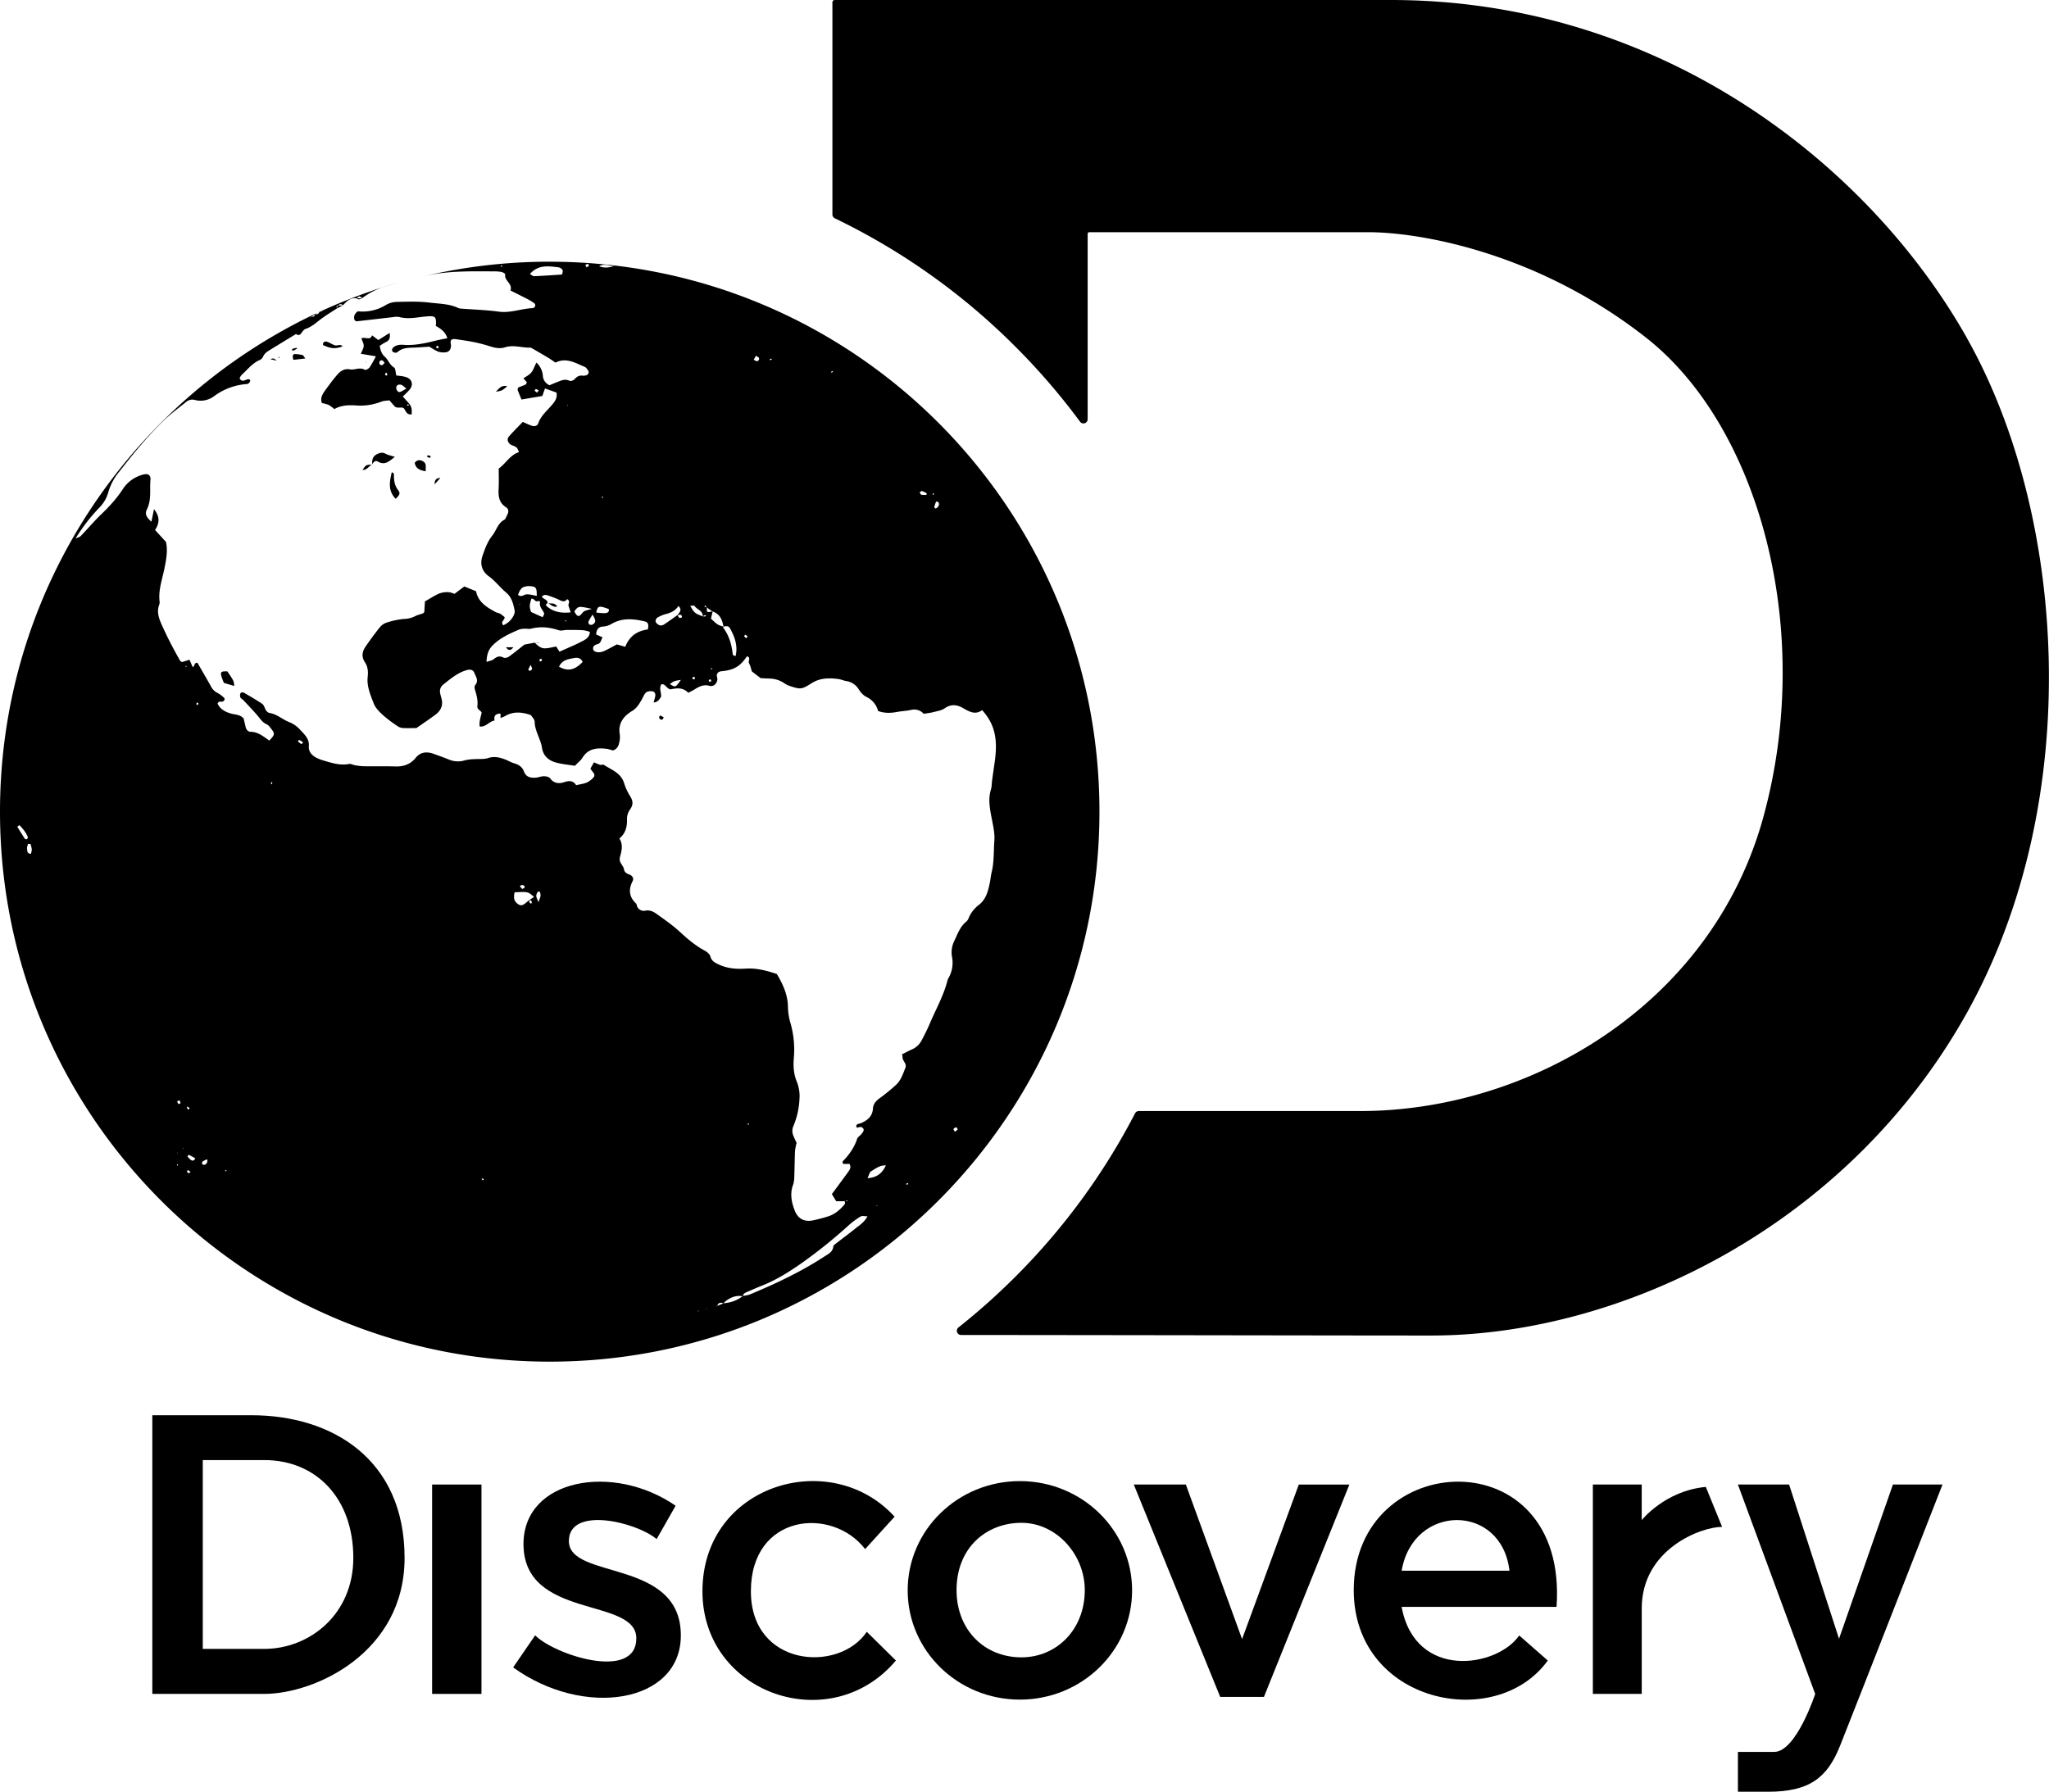
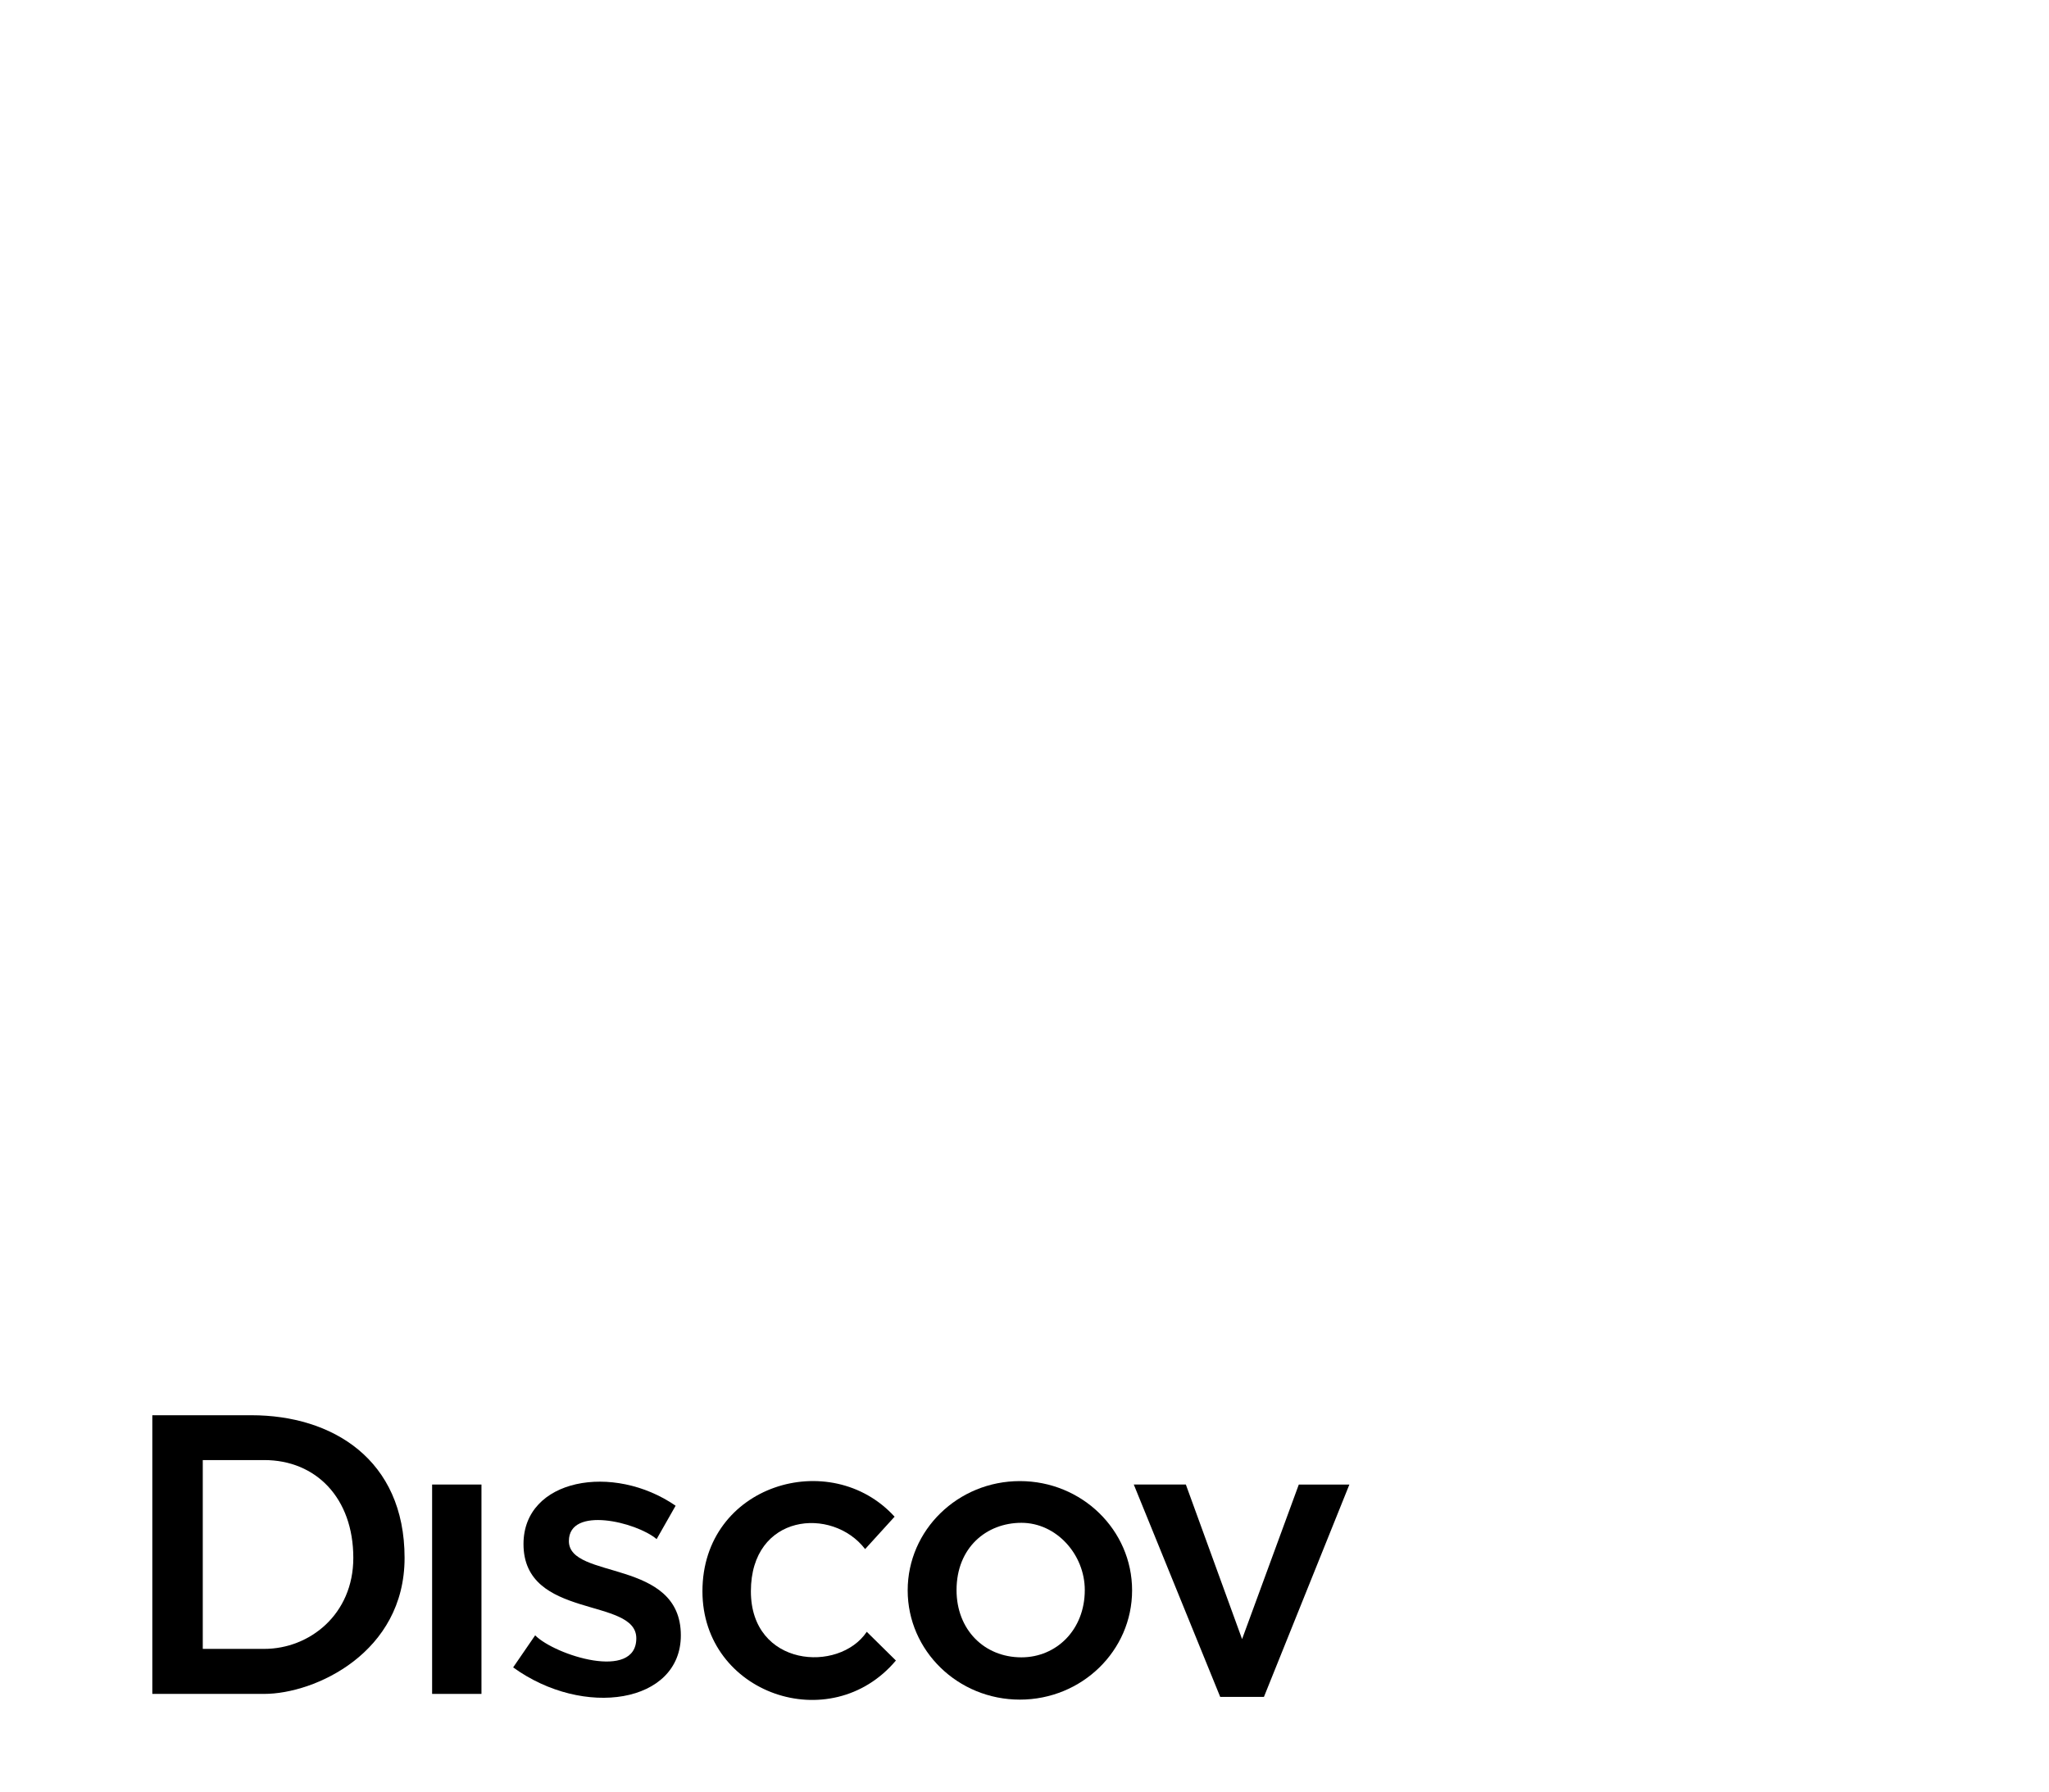
<svg xmlns="http://www.w3.org/2000/svg" viewBox="0 0 1634.67 1429.81">
  <defs>
    <style>.cls-1{fill-rule:evenodd;}</style>
  </defs>
  <g id="Layer_2" data-name="Layer 2">
    <g id="svg2">
      <path id="path14" d="M384.11,1351.73H344.74V1184.65h39.37v167.08" />
      <path id="path16" d="M539,1201.56l-15.15,26.64c-16.19-13.71-70-26.64-70,1.56,0,31.21,89.32,13.59,89.32,75.23,0,54.37-77.57,66.33-133.78,25.58L426.94,1305c15.93,15.92,80.7,36.56,80.7,2.34,0-33.17-90-14.56-90-75.21,0-52.24,71.62-64.91,121.37-30.56" />
      <path id="path18" d="M690.19,1236.16c-26.38-34.27-91.14-28.2-91.14,33.69,0,60.34,70.25,65.43,92.45,32.32,5,5,18.25,17.92,23.24,22.92-52.1,61.9-154.34,26.64-154.34-55.24,0-85.2,102.24-115.56,153.3-59.54l-23.51,25.85" />
      <path id="path20" d="M814.89,1322.55c-29.63,0-51.77-22-51.77-53.67,0-33.89,23.87-53.68,51.77-53.68s50.54,25.27,50.54,53.68C865.43,1300.55,842.8,1322.55,814.89,1322.55Zm-1.24-140.64c-49.43,0-89.51,39-89.51,87.2s40.08,87.18,89.51,87.18,89.52-39,89.52-87.18-40.08-87.2-89.52-87.2" />
      <path id="path22" d="M904.54,1184.65h41.52L990.92,1308l45.24-123.3h40.35l-68.16,169.43H973.48l-68.94-169.43" />
-       <path id="path24" d="M1118.23,1253.4c9.14-53.8,79.78-53.93,86,0ZM1080,1268.88c0,90.16,113.41,113.67,154.8,56.21l-22.79-20c-17.42,25.46-82.85,36-93.82-22.79h123.6C1251.43,1147,1080,1155.6,1080,1268.88" />
-       <path id="path26" d="M1270.75,1184.65h39v28.4s18.54-23.44,51.13-26.5l13,31.88c-16.78,0-64.12,17.73-64.12,65.13v68.17h-39V1184.65" />
-       <path id="path28" d="M1386.44,1184.65h40.88l39.83,123.07,43-123.07h39.56s-68.75,175.9-81.75,208.51c-10.19,25.68-24.64,36.65-57.47,36.65h-24V1398h29c17.5,0,32.65-46.22,32.65-46.22l-61.64-167.08" />
      <path id="path30" d="M210.77,1315.81h-49V1165.13h49c41.33,0,71.1,30.3,71.1,78.08,0,45.06-34.87,72.6-71.1,72.6Zm-10.19-186.46H121.52v222.38h89.25c40.54,0,112-32.9,112-108.52,0-78.73-57.78-113.86-122.22-113.86" />
-       <path id="path32" d="M1569.08,269.51C1489.45,128.64,1322.55,0,1109.69,0H665.82c-1.14,0-1.73,1.44-1.73,1.44V171.2a3.35,3.35,0,0,0,1.9,3A525.58,525.58,0,0,1,810,276.56a530.87,530.87,0,0,1,51.64,59.93,3.36,3.36,0,0,0,6.08-2V186.41s.39-1.12,1.13-1.12h222.44c42.88,0,136.28,16.84,222,84.22,89.87,70.61,134.75,232.75,93.4,382.82S1220,886.61,1085.2,886.61H908.55a3.33,3.33,0,0,0-3,1.81A526.41,526.41,0,0,1,810,1018.88a534.24,534.24,0,0,1-45.35,40.43,3.36,3.36,0,0,0,2,6c148.86.12,314.93.44,375.14.44,151.6,0,332.3-87.28,427.23-257.25s79.63-398.13,0-539" />
-       <path id="Fill-11" class="cls-1" d="M528.46,574.17c.35-.07.54-.88,1.08-1.84l-3-1.41c-.23.52-.72,1.07-.66,1.56.17,1.5,1.28,2,2.6,1.69ZM243.59,286.06c-1.18-1.5-1.58-2.55-2.2-2.71a29.15,29.15,0,0,0-5.51-.78c-2.33-.13-2.73.84-1.87,4.6l9.58-1.11Zm-21.49-.81a2.42,2.42,0,0,0,0,.38l.78-.26-.27-.77c-.18.22-.52.43-.53.65Zm10.59-5.91c.85.28,1.2.53,1.4.44,1-.45,1.88-1,2.79-1.51a2.18,2.18,0,0,0-.18-.73c-1,.21-2.07.42-3.08.71C233.38,278.32,233.23,278.68,232.69,279.34ZM346.78,386.49l4.51-5.08C347.7,381.36,346.65,383.43,346.78,386.49Zm-9.36-18.38c-2.61-1.47-4.73-1.07-6.55,1.18.74,4.62,4.07,6,8.83,6.8-.38-3.1,1-6.14-2.28-8ZM176.67,539.72c.5,1.8,1.28,3.52,1.92,5.21l8.26,2.47c-.28-4-.28-4-5.47-11.65-5-.14-5.7.42-4.71,4ZM343.74,364.09a14.49,14.49,0,0,0-2.38-.8c-.19,0-.51.72-.76,1.11a17.15,17.15,0,0,0,2.26,1.05C343,365.49,343.34,364.72,343.74,364.09Zm-70.43-87.72c-1.87-2.12-4.24-.19-6.17-.82-2.3-.76-4.35-2.36-6.67-2.94a2.2,2.2,0,0,0-2.73,2.74C263.92,278.31,267.7,278.57,273.31,276.37Zm-52.47,11.48c-2.59-2.08-2.6-2.08-5.22-1.26Zm174.8,24.77c5-.91,5-.91,9-4.38C400.27,307.11,398.34,309.7,395.64,312.62Zm49,171.32c-2.17-2.33-2.27-2.43-7.18-2.44C439.7,482.65,441.54,484.91,444.67,483.94Zm-35.08,32.57h-5.87C405.7,519.37,407.31,519.32,409.59,516.51ZM269.29,244l-.08,0,0,1.64.27.09-.26.19,3.88-2a.36.36,0,0,0-.07-.1l-3.4-.08-.37.24Zm323.31,790,.1.13C592.66,1034.14,592.59,1034.07,592.6,1034.07Zm-303.44-659c3.68.3,5-3.09,7.53-4.2C292,370.86,291.92,371,289.16,375.09Zm-4.51-136.8c1.25,1.09,2.5.61,3.75,0,0-.05-.07-.08-.1-.13h-3.52a1.18,1.18,0,0,0-.13.18Zm22.86,123.84c-2.3-1.24-4.23-.77-6.31.16-3.74,1.67-4.6,4.68-4.17,8.29.93-1.78,2.47-3.32,4.31-2.23,5.86,3.45,9.22-.36,13.7-3.67-3.07-1-5.48-1.44-7.53-2.55ZM764,901.22c-.34.7-1.21,1.14-2.18,1.95-.49-.93-1.3-1.84-1.1-2.2a3.1,3.1,0,0,1,2-1.38c.35-.05,1.39,1.32,1.24,1.63Zm-40.87,44.17a4.5,4.5,0,0,1-.3-.73,15.38,15.38,0,0,1,1.48-.54,7.31,7.31,0,0,1,.32.75C724.14,945.05,723.65,945.25,723.14,945.39Zm-31.06-5.2c1.29-2.56,1.68-4.82,2.95-5.55,3.35-1.92,6.49-4.78,11.74-4.66C703.77,936.14,700,939.6,692.08,940.19ZM699,962l.73-.21c.07.21.12.41.18.61l-.9-.4Zm-14.38,16.55c-5.85,4.84-12,9.32-18,14-.73.57-1.76,1.33-1.82,2.07-.42,4.6-4.18,6.15-7.29,8.18-18.7,12.22-38.85,21.64-59.41,30.22a25.8,25.8,0,0,1-5.34,1.08.89.89,0,0,0,0,.23h0l-.34,0c-4.32,3.53-9.4,5.06-14.85,5.66v.22l-.14-.15.13.14-.33-.12-5,2a2.25,2.25,0,0,1-.08.24l0,0c-.61.06-1.19.14-1.77.22l1.62-.34.26-.1c.8-2.84,2.73-2.81,5-2l.16-.06.19,0c0-.28,0-.57.11-.69,4.23-3.72,9-5.92,14.74-5,0,0,.12-.09.18-.14l.17,0c0-1.85,1.51-2.46,2.84-3.06,4.06-1.8,8.13-3.57,12.26-5.21,11-4.34,20.83-10.49,30.47-17.16a396,396,0,0,0,39.12-31.38,62.15,62.15,0,0,1,9.23-6.71c1.06-.64,2.84-.1,5.35-.1-2.11,3.92-4.89,6-7.41,8.09Zm-87.38-82c.18.09.22.46.32.7l-.63.46-.5-1.08c.28,0,.6-.18.81-.08ZM563.79,1044.6l-.5-.29.55-.19Zm-7.35,1.66.64-.37.63.38ZM429.6,720c-1.06-2.85-1.79-4-1.8-5.06a6.75,6.75,0,0,1,1.17-3.19c.18-.31,1.58-.33,1.62-.2a8,8,0,0,1,.68,3.13c-.09,1.16-.68,2.27-1.67,5.32Zm-5.72-1.15c.34.34.32,1.1.32,1.68,0,.18-.56.57-.62.53-.46-.32-1.06-.66-1.22-1.12a3.45,3.45,0,0,1,0-1.56l-.24-.05h0l.27-.24h0c-.71.6-1.42,1.22-2.15,1.81-2,1.6-4,3.56-6.68,1.76-3.42-2.29-4.07-4.84-3-9.6,10.7-.53,10.7-.53,15.51,3.71l-3.68,2.4c0,.07,0,.14,0,.21a3,3,0,0,1,1.48.47Zm-7.69-12.51c1.17,0,2.55.14,2.34,1.86,0,.36-.9.62-1.87,1.22l-2-2.28C415.21,706.84,415.7,706.31,416.19,706.32ZM385.43,941.84l-1.26-.88c.19-.22.49-.66.56-.62a10.82,10.82,0,0,1,1.3.86l-.6.64ZM240.24,593.65a12.41,12.41,0,0,1-2.51-2.07,3.84,3.84,0,0,1,.83-1.14,21.07,21.07,0,0,1,2.84,1.63c.19.13.2.54.3.82-.5.28-1.2.9-1.46.76ZM216.69,626a8.68,8.68,0,0,1-.65-1.34c0-.1.42-.34.65-.51.22.17.67.42.64.51A8.2,8.2,0,0,1,216.69,626ZM180,934.67c-.2-.09-.3-.4-.45-.62l1.07-.36,0,.78c-.23.08-.51.27-.67.2ZM165.38,927c-.51,1.63-1.4,2.79-3.34,2.41a1.07,1.07,0,0,1-.69-.57c-.71-2.3,1.5-2.35,2.57-3.26.2-.17.57-.13,1.47-.31a9.15,9.15,0,0,1,0,1.73Zm-7.63-364.28c-.37-.26-1-.5-1.06-.79,0-.46.36-1,.57-1.43l1.09.82-.6,1.4Zm-5.83,362.66a19.11,19.11,0,0,1-2.37-2.61l1.09-1.3,5.16,2.84C154.58,926.84,153.18,926.35,151.92,925.38Zm-1.77,10.89-1.14-1.8c.48-.22,1.15-.76,1.4-.6a8.93,8.93,0,0,1,1.62,1.68l-1.88.72Zm-1.49-404.15a2,2,0,0,1-.69-.18l.19-.61.7.22c-.07.2-.11.56-.2.57Zm-2.58,384.35-.16-.49.8.21Zm3.48-33.36c.64.37,1.24.8,1.81,1.2l-1.2,1.32c-.38-.63-.8-1.25-1.13-1.91,0-.1.47-.64.52-.61Zm-7.12-2-1.23-2.07,2-1.06a13.05,13.05,0,0,1,.84,2.28C144.1,880.41,143.18,880.74,142.44,881.12Zm-1,39.18.08-.55.53.36Zm.48,9.67a2,2,0,0,1-.76.17c0-.36.07-.72.11-1.07l.73.28c0,.22,0,.54-.07.62ZM60.1,430.09l0-.06c.1.53.18,1.07.21,1.2,0-.11-.15-.62-.27-1.13ZM24.63,681.34c-3.16-.12-2.81-2.48-3.06-4.05-.2-1.23.5-2.6.8-3.9l2,.17a25.29,25.29,0,0,1,1,4.38A12.69,12.69,0,0,1,24.63,681.34Zm-4.82-12c-2-3.14-4-6.36-6-9.56l1.65-1.37c2.71,2.85,5.3,5.81,6.74,9.64a1.75,1.75,0,0,1-.76,1.53,1.71,1.71,0,0,1-1.67-.24Zm727.52-264a5.92,5.92,0,0,1-1.26.45c-.44-.82-.76-1.13-.7-1.34a36.13,36.13,0,0,1,1.43-4.1,2.24,2.24,0,0,1,1.62.27c1.28,1.18.76,3.31-1.09,4.72Zm-2.49-10.65-.73.18c0-.44,0-.88.09-1.32.26.1.63.14.73.32s0,.54-.09.82Zm-5.79.19a17.63,17.63,0,0,1-4-.09c-.59-.14-.93-1.31-1.38-2,.68-.33,1.49-1.06,2-.9a22.14,22.14,0,0,1,3.7,1.8l-.3,1.2Zm-75.59-97.41a4.12,4.12,0,0,1-.42-.62,10.25,10.25,0,0,1,1-.83l.43.65-1,.8Zm-49-10.06c-.09,0-.31-.41-.47-.64a8.7,8.7,0,0,1,1.33-.59c.1,0,.32.4.49.61A10.24,10.24,0,0,1,614.45,287.45Zm-10.82.78c-.77,0-1.53-.75-2.3-1.16l1.74-3.13c1.18.84,2.27,1.2,2.42,1.8a1.85,1.85,0,0,1-1.86,2.49ZM595.3,509.36a11.78,11.78,0,0,1-1.6-1.72c-.09-.13.77-1.16.89-1.1a11.72,11.72,0,0,1,1.87,1.25c-.53.72-.85,1.14-1.16,1.57Zm-8.67,14.19c-1-.48-2-.69-2-1-.86-7.78-2.77-15.18-7.61-21.55-.11-.15,0-.49.12-.78l-.15,0,.19-.18-.19.18c0-.08,0-.17,0-.25-4.43-1.27-4.54-1.36-9.82-6.33.43-1.72.92-3.65,1.36-5.57l-.18-.07s0,0,0,0l-.14-.1-.44.11c-3.83.76-3.95.77-3.79-3.13l-.2-.14h0l-.22-.32-1.69-.25.73-1.11,1,1.36.44.08a2.42,2.42,0,0,1,0,.38c1.4,1,2.8,2,4.23,3l.43-.11,0,.25c5.62,2,7.52,6.58,8.46,11.89l.23.07a.33.33,0,0,1,0,.13c1.9-.72,3.9-.64,4.9,1.14,3.8,6.81,6.51,13.92,4.58,22.18Zm-19.07,10.62-.52-.89a2,2,0,0,1,.79-.07c.18.06.27.36.4.56l-.67.4ZM566,544c-.3-.12-.65-1.08-.48-1.32s.94-.41,1.44-.59c.18.5.35,1,.53,1.51-.51.16-1.1.54-1.49.4Zm-3.45-52.07a7.82,7.82,0,0,1-1.65-.09l-.26.21v-.2c-6.55-2.56-6.57-2.6-10-8.41,1.42,0,3.07-.41,3.4.07,2,2.95,6.77,3.78,6.63,8.34l.09,0-.09.17a1.42,1.42,0,0,1,.14-.22h.12A4.16,4.16,0,0,1,562,491a3.94,3.94,0,0,1,1.47.1c-.33.28-.63.72-1,.78Zm-8.7,50.2c-.43.13-1-.34-1.56-.56.26-.51.4-1.32.79-1.46s1,.39,1.54.63C554.33,541.2,554.17,542,553.81,542.1Zm-10.2-49.27c-2,.83-2.44-.56-2.87-1.93a1.93,1.93,0,0,1-.33,0,1.36,1.36,0,0,1,.12-.17c-3.53,2.49-7,5.06-10.62,7.43a4.85,4.85,0,0,1-3.52.86,6.22,6.22,0,0,1-3.34-2.77,3.49,3.49,0,0,1,1.11-3.23,25.38,25.38,0,0,1,6.85-3c4.08-1,7.68-2.63,10.23-6.49,3.24,3.29.67,5.14-.71,7.16l.12-.09-.2.22.21-.23c0,.08.05.16.08.25,1.29-.15,2.79-.94,3.31,1.21a.91.91,0,0,1-.45.71Zm-9.22,53c3.33-2.45,3.33-2.45,8.76-3.31C538.85,548.73,538.85,548.73,534.39,545.83Zm-17.55-43.57c-8.57,1.15-14.66,5.29-18.06,13.85l-6.67-1.92c-2.75,1.46-6,3.29-9.39,4.94a11.6,11.6,0,0,1-4.35,1.32c-3.32.18-5.15-1-5.25-2.78-.14-2.57,1.95-3.23,3.63-3.7,2.71-.76,2.53-3.3,4-5.39l-5.2-2.31c.22-3.46,1.53-6.08,5.4-6.31A15.17,15.17,0,0,0,488,497.8c8.51-4.93,17.59-4.05,26.63-1.85,2.61.64,3,2.92,2.19,6.31Zm-46.71-4a2.51,2.51,0,0,1-.7-2.32,56.76,56.76,0,0,1,3.27-5.48c2.82,4.5,2.79,6.28-.05,7.89a2.85,2.85,0,0,1-2.53-.09Zm-5.53,13.31c-5.8,3.12-12,5.58-18.3,8.47l-2.59-4.16c-3,.52-6,1.39-9,1.46-3.36.07-5.83-2.21-8.08-4.51l3.3.31,0-.34h-3.3l-8.29,1.55c-4.57,3.59-8.4,6.79-12.46,9.66-1.1.79-3.26,1.25-4.33.69-3.11-1.63-5.26-.75-7.71,1.31-1.29,1.08-3.31,1.28-5.74,2.15.2-5.54,1.39-9.7,4.92-13.21,6-6,13.48-9.35,21.06-12.59a14.39,14.39,0,0,1,4.67-.67c1.58-.1,3.27.35,4.75,0,7.59-2,14.92-1.2,22.3,1.23,1.93.64,4.35-.27,6.54-.27,4.34,0,8.69,0,13,.24a27,27,0,0,1,5.26,1.33c-.31,4.41-3.45,6-6,7.4ZM446,532c2.51-5.43,7.16-5.91,11.34-6.76,2.66-.55,5.76-.8,7.51,3C459.73,533.38,454.28,536.78,446,532Zm-15.17-4c-.16-.57-.59-1.27-.4-1.67s1-.49,1.55-.71c.15.5.31,1,.46,1.52Zm-6.37,5.83c-.13.61-1,1.19-1.68,1.49-.27.12-1.31-.64-1.27-.89.11-.72.59-1.37,1.85-3.93C424,532.29,424.6,533.12,424.46,533.81Zm-9.38-51.7-.71.25.06-.62Zm3.06-13.83a13.8,13.8,0,0,1,6.4-.37c3.19.48,3.75,1.85,3.68,7.56-2.7-.46-5.31-1.22-7.93-1.23-2.2,0-4.26,2.74-7,.44,1-2.75,2.12-5.43,4.86-6.4Zm11.34,11.25c.29-.16,1.53.63,1.5.71-1.27,3.91,2.16,6.18,3.12,9.28.2.65-.59,1.61-1.15,3l-9.08-4.1c-1.95-3.71-1.2-7,.16-10.76,2.5,0,3,3.31,5.45,1.87Zm22.3,16.13-.68.24c-.05-.34-.12-.68-.17-1a1.77,1.77,0,0,1,.71.19c.12.09.1.38.14.59ZM438.34,475.6a66.61,66.61,0,0,1,8.63,3.5c2.3,1.18,4.15.95,5.49-1,3,1.73.6,3.68,1.09,5.3s1.1,3.28,1.77,5.25c-7.25.82-13.53-.18-18.9-4.68-1.16-1-1.11-2,.39-2.61.21-3.17-3.52-3.07-4.51-5.29,1.88-2.06,4-1.2,6-.51ZM453,323l-.06.6-.63-.36Zm19.24,162.89c-2.79.82-4.64,1.05-6.14,1.9-1.31.74-2.11,2.31-3.33,3.27s-2.37.34-3.18-.8c-.54-.75-1-1.59-1.4-2.35C461.42,483.53,461.42,483.53,472.26,485.92Zm-4.33-272.53c-.31-.69-.62-1.38-.92-2.07l2.19-.84.67,1.77-1.94,1.14Zm17.76,272.67c.58,2.65-1.43,3.17-3.17,3.27a51.3,51.3,0,0,1-6.86-.5c1.2-5.44,2.15-5.7,10-2.77Zm-4.57-89.24-.27.74a6.08,6.08,0,0,1-.75-.86s.36-.36.55-.54Zm9.47-184.57h.06c-3.86.89-7.71,2.22-12.64.23,4.81-2.64,8.72.4,12.58-.22Zm-62.1,101.13-2-1.54c.37-.48.82-1.4,1.09-1.35a8.49,8.49,0,0,1,2.23,1.09c-.6.82-1,1.31-1.3,1.8Zm20.06-94.62c0,.17-.54.36-.84.38-7.21.48-14.42,1-21.64,1.3-1,0-2.1-1.11-3.28-1.78,6.62-7.58,14.85-6.31,23-5.27a4.72,4.72,0,0,1,3,2.1c.45.79-.05,2.17-.21,3.27Zm-100,59.32c-.19-.49-.61-1.06-.48-1.45s1-.72,1.3-.56.48.91.7,1.4l-1.52.61Zm51.32-65.22-.44-.65.78-.45c.2.37.4.73.59,1.1Zm38.69-4A439.29,439.29,0,0,0,339.91,220c2.59-.55,5.19-1.05,7.81-1.48a173.41,173.41,0,0,1,20.75-1.81c8.27-.32,16.56-.17,24.84-.16A35.87,35.87,0,0,1,400,217c1.15.22,3.14,1.45,3.05,1.9-1,5.14,6.12,7.27,4.21,12.9,4.83,2.44,9.61,4.8,14.34,7.27a41.19,41.19,0,0,1,4.81,3.07c1,.68.65,2.79-.37,3.28-.28.14-.54.45-.81.46-9.14.27-17.82,4.1-27.24,2.82-9.74-1.32-19.61-1.63-29.41-2.39a8.14,8.14,0,0,1-2.82-.44c-7.32-3.53-15.42-3.44-23.16-4.4-8.78-1.09-17.76-.71-26.65-.53a17.49,17.49,0,0,0-8.14,2.47,35.3,35.3,0,0,1-22.28,5c-3,2.05-3.43,4.36-2.71,7,.59.38,1.14,1,1.6,1,9.79-1.08,19.56-2.26,29.34-3.37a13.11,13.11,0,0,1,4.75-.07c7.3,2,14.49.15,21.69-.46s8,.06,7.51,7.58c3.81,2.18,7.5,4.47,9.18,9.81-2.82.56-5.18,1-7.52,1.51s-4.93,1.24-7.41,1.78c-6.52,1.41-13.05,2.49-19.78,2-3.21-.26-6.46,0-8.87,2.54a2.77,2.77,0,0,0-.34,2.57c.34.63,1.49,1,2.34,1.15a2.32,2.32,0,0,0,1.78-.47c4.5-4,10.06-3.36,15.41-3.68l10.11-.64a53.68,53.68,0,0,0,6.55,3.78,13.36,13.36,0,0,0,5.58.76c3.34-.11,5-2,5.05-5.52,0-.94-.36-1.89-.34-2.83a5.78,5.78,0,0,1,.71-1.85,8.77,8.77,0,0,1,2.65-.45c5,.72,10.07,1.41,15,2.41a117,117,0,0,1,12.91,3.34c4,1.31,8.09,2.17,12.16.86,7-2.23,13.76.58,20.63.24,4.66,2.71,9.33,5.38,13.95,8.15,1.89,1.13,3.66,2.45,5.67,3.82,8.66-4.39,15.95.35,23.46,3.44,1.05.43,1.79,1.75,2.55,2.75a2.49,2.49,0,0,1-1.25,3.84,7.64,7.64,0,0,1-2.8.4c-2.82-.43-4.77.6-6.64,2.74-.84,1-3.15,1.81-4.11,1.33-3.71-1.84-6.79-.13-10,1.08-2,.77-4,1.67-5.89,2.45a8.59,8.59,0,0,1-5.36-7.59,16,16,0,0,0-5.14-10.5c-1.61,3.22-2.48,6-4.19,8.07-1.54,1.88-4,3-6.15,4.53,1,1.16,1.88,2.22,2.74,3.22-.39.71-.56,1.52-1,1.73-2,.9-4.07,1.63-6,2.36-.17.89-.52,1.57-.35,2.05.85,2.34,1.85,4.62,3.05,7.53L432.67,316c.7-2,1.31-3.72,2.12-6l9.15,3.24c1,4.35-1.48,7.43-3.88,10.22-3.93,4.56-8.61,8.45-10.69,14.44-.67,1.95-2.89,2.55-4.88,1.91-2.37-.77-4.62-1.91-7.45-3.12-3.77,3.95-7.58,7.68-11.07,11.69-2,2.24-.59,5.66,2.37,6.85,4.17,1.69,4.17,1.69,5.71,5.59-7,2.14-10.27,8.76-16.18,13.11,0,5.3.23,10.66-.07,16-.33,6,.19,11.31,6,14.9,2,1.24,2.14,3.8.88,6-.77,1.39-1.25,3.39-2.44,4-5.15,2.76-6.24,8.55-9.56,12.65-3.67,4.52-5.81,10.5-7.76,16.13-2.17,6.27-.55,12.21,4.95,16.19,5.21,3.76,9,8.92,13.85,13,4.54,3.78,5.73,9,6.84,14.32a6.5,6.5,0,0,1-.62,3.67,16,16,0,0,1-8.45,8.17c-2.54-2.93,1.33-4,1.07-6.5a30.9,30.9,0,0,0-3.5-2.69c-1.08-.63-2.46-.7-3.56-1.29-7.05-3.82-13.93-7.84-15.71-16.66l-9.35-3.84-7.79,5.87c-1.55-.43-3.34-1.32-5.14-1.32a18.59,18.59,0,0,0-7.32,1.18c-3.75,1.65-7.21,4-11.18,6.2-.16,2.73-.33,5.52-.5,8.48-.3.29-.67.92-1.21,1.12-2,.79-4.23,1.17-6.1,2.2a20.56,20.56,0,0,1-9,2.21,62.56,62.56,0,0,0-13.84,2.94,11.74,11.74,0,0,0-5.38,3.77c-4,4.95-7.71,10.11-11.33,15.33-2.74,4-3.43,8.15-.53,12.49,2.4,3.61,2.68,7.48,2.21,11.85-.8,7.45,2.28,14.41,4.87,21.15,1.39,3.63,4.66,6.77,7.65,9.5A106.51,106.51,0,0,0,318,580a9.14,9.14,0,0,0,4.47,1c2.78.15,5.58,0,9.75,0,4.27-3,9.8-6.69,15.13-10.65,4.11-3.06,6.27-7.13,5-12.45-.37-1.55-.9-3.06-1.18-4.62a6.89,6.89,0,0,1,2.32-6.92c6-4.7,11.77-9.75,19.39-11.75,2.46-.64,4.64.06,5.56,2.38,1.24,3.1,3.68,6.19.64,9.75-.62.74-.53,2.48-.19,3.58,1.32,4.28,2.51,8.57,1.95,13.09-.35,2.83,2.56,3.35,3.42,5.24-.72,3.69-2.19,7.24-1.55,11.12,5,.55,7.6-4.17,11.84-4.8l-.15-.16.12-.05c-.59-3.12.43-4.68,3.52-5.3a5.36,5.36,0,0,1,1.39.28c-.06,1-.11,2.05-.17,3.12l.22-.09h0l0,0-.19.16a23.38,23.38,0,0,0,3.51-1.41c6.58-3.94,13.34-3.48,20.81-.83.88,1.49,2.9,3.35,2.94,5.25.14,7.55,4.8,13.71,5.87,20.92,1,6.46,5.38,10.06,11.21,11.66,4.85,1.33,9.95,1.75,15,2.59,2.3-2.41,4.67-4.2,6.13-6.55,4.65-7.47,11.71-7.85,19.23-7a30.85,30.85,0,0,1,5,1.34c3.22-1.15,4.39-3.43,4.94-6a17.6,17.6,0,0,0,.55-6.62c-1.64-9,3-14.81,9.81-18.92,3.92-2.36,5.7-5.75,7.77-9.26,1.11-1.89,1.83-4.23,3.41-5.54,1.19-1,3.6-1.22,5.23-.83,2.17.52,2.42,2.64,1.88,4.69-.3,1.17-.63,2.34-1.13,4.18,3.55-.37,4.66-2.59,5.94-4.61.39-3.31-1.9-6.7.29-10,3.13-.42,3.76,3.15,7.07,4.13,4.45-.86,9.91-2,14.34,2.73,1.91-1,3.63-1.82,5.22-2.82,3.58-2.25,7.15-4,11.65-2.77a4.52,4.52,0,0,0,5.07-1.79,5.53,5.53,0,0,0,1-5.25c-.7-2.56,1-4.34,3.32-4.55,10.12-.93,15.06-3.79,20.54-11.92,3.55.86.65,3.75,1.68,5.52s1.49,4.17,2.27,6.52l7,5.38c2.07.1,4.58.26,7.1.32a21.45,21.45,0,0,1,11.65,3.66,17.6,17.6,0,0,0,4.15,2.15c8.86,2.91,9.6,3.06,17.8-2.13,6.69-4.24,13.78-4.25,21.1-3.34,2.19.27,4.28,1.27,6.46,1.64a14,14,0,0,1,10,6.65c1.51,2.33,3.57,4.76,6,5.95a17.28,17.28,0,0,1,9.44,11.3c5.1,1.87,10,1.72,15.1.77,3.72-.7,7.56-.8,11.24-1.64a10.13,10.13,0,0,1,10.06,3.12c2.89-.5,5.41-.75,7.82-1.38,3-.8,6.44-1.29,8.9-3,4.91-3.48,9.61-3,14.3-.38,5.09,2.89,10,6,15.56,1.81,5.75,6.35,8.92,12.78,10.24,20.12,1.43,7.94.65,15.84-.54,23.72q-.91,6.11-1.73,12.22c-.34,2.52-.22,5.17-1,7.56-2.11,7-1,13.78.28,20.7,1.19,6.56,3,13.29,2.53,19.79-.66,8.46-.13,17.06-2.21,25.42-.68,2.75-.85,5.63-1.45,8.41-1.39,6.48-2.89,12.86-8.54,17.37a25.36,25.36,0,0,0-8.21,10.36,7.6,7.6,0,0,1-2,3.14c-5,4-6.91,9.8-9.5,15.23a20.46,20.46,0,0,0-1.86,13,24.55,24.55,0,0,1-2.68,16.55,7.9,7.9,0,0,0-.84,1.7c-3,12.12-9.16,23-14,34.32-2,4.67-4.24,9.25-6.64,13.72a15.76,15.76,0,0,1-7.38,7.22c-2.86,1.29-5.64,2.77-8.45,4.18a5.17,5.17,0,0,1,.49,1.77c-.38,3.29,3.63,5.52,2.33,8.84-2,5-3.65,10.3-7.84,14a150,150,0,0,1-12.56,10.24c-3.05,2.18-5.31,4.59-5.54,8.39-.4,6.33-4.49,9.51-9.75,11.71-1.38.57-3.31.23-3.63,2.43.72,2,2,.51,3.1.52,2.25,0,3.57,2,2.52,3.68a16.47,16.47,0,0,1-1.7,2.28c-1,1.2-2.7,2.16-3.15,3.54-2.29,7-6.42,12.8-11.53,18-.25.25.12,1.12.25,2h5.19c1.52,2.71.26,4.6-1.07,6.42-4.25,5.85-8.55,11.66-13,17.66l3.46,5.69h6.83c0-.07,0-.15,0-.22l0,0,.58,0a11.75,11.75,0,0,1,1.32-.38c.1,0,.28.35.42.53-.57,0-1.16-.09-1.74-.15l-.43.14h-.16c.07.87.38,1.94,0,2.42-3.7,4.45-8,8.24-13.69,9.89a121.33,121.33,0,0,1-12,3.12c-6.86,1.25-11.76-1.48-14.28-8.08s-3.84-13.26-1.32-20.22a18.35,18.35,0,0,0,1-5.51c.28-7.25.31-14.52.63-21.76a40.14,40.14,0,0,1,1.26-6.3c-1-2.22-2-4.18-2.77-6.24a9.44,9.44,0,0,1,.28-7.38,63,63,0,0,0,4.76-21.32,30.67,30.67,0,0,0-2.14-14c-2.46-5.86-2.88-12.24-2.37-18.54a77.16,77.16,0,0,0-2.68-28.25,48.5,48.5,0,0,1-2-13.06c-.15-9.46-4-17.84-8.83-26-8.15-2.69-16.17-4.9-25-4.31-7.2.49-14.68-.09-21.47-3.35-2.8-1.34-5.61-2.59-6.56-6.34-.46-1.81-2.6-3.6-4.43-4.59-7.33-3.93-13.63-9.23-19.65-14.81-5.87-5.43-12.36-9.93-18.81-14.55-2.62-1.88-5.42-3.24-8.88-2.64a5.7,5.7,0,0,1-6.83-3.77c-.24-.59-.19-1.41-.59-1.78-5.69-5.3-6.36-11.23-2.82-18.06,1.05-2-.13-4.31-2.69-5.22-2.33-.84-3.82-1.73-4.3-4.34-.6-3.24-4.29-5.14-3.15-9.52,1.22-4.7,2.8-9.82-.47-14.85,5-4.16,6.24-9.42,6.09-15.39a12.43,12.43,0,0,1,2-7.15c2.78-3.8,3.27-6.74.58-11.12a43.8,43.8,0,0,1-4.78-10.18c-2.48-8.58-10.16-10.88-16.35-15-.61-.4-1.86.29-2.7.07-1.62-.45-3.17-1.19-5.11-2l-2.85,5a34.73,34.73,0,0,0,2.09,2.86c1.22,1.39,1.55,3,.3,4.25a16.9,16.9,0,0,1-5.13,3.94c-2.54,1.07-5.39,1.4-8.59,2.17-2.27-3.55-5.32-3.85-9.59-2.41-3.76,1.26-8.09,1.24-11.13-3-.88-1.21-3.33-1.71-5.08-1.74-2.15,0-4.31,1-6.5,1.15-4,.27-7.66-.37-9.32-4.84-1.32-3.55-3.95-5.51-7.61-6.54-2.72-.77-5.21-2.35-7.89-3.32-4.19-1.52-8.26-2.51-12.95-1-3.5,1.17-7.56.63-11.36.94a33.85,33.85,0,0,0-7.5.94,18.55,18.55,0,0,1-13-.81c-3.83-1.53-7.73-2.91-11.61-4.33-5.58-2-10.6-1.74-14.65,3.27s-9.54,6.94-16,6.73c-8.58-.26-17.18,0-25.77-.17a44.88,44.88,0,0,1-6.61-.82c-1.55-.26-3.18-1.24-4.6-1-6.83,1.34-13.17-.58-19.52-2.49a33.69,33.69,0,0,1-7.05-2.7c-3.46-2-5.9-4.81-5.55-9.24.46-5.77-3.67-9.28-7-12.91a23.13,23.13,0,0,0-8.54-6c-5.35-2-9.61-6.26-15.41-7.26-2-.35-3.22-1.72-4-3.7-.52-1.39-1.26-3-2.4-3.78-4.75-3.14-9.66-6-14.59-8.86-.62-.35-2.32-.08-2.5.34a4.73,4.73,0,0,0-.25,3.41c.48,1,1.85,1.63,2.7,2.55,3.68,3.93,7.42,7.82,10.93,11.91,2.26,2.64,4,5.62,7.48,7.13,1.59.69,2.74,2.55,3.9,4,2.69,3.46,2.48,4.38-1.85,8.93-4.54-3.09-8.87-6.95-15-7-1.87,0-3.38-1.67-3.88-3.74-.6-2.45-1.14-4.92-1.59-6.89-3-3.3-6.78-2.94-10.07-3.89-4.69-1.36-8.69-3.53-10.75-7.92.85-2.06,2-1.55,3.3-1.57,1.87,0,3-2.09,1.9-3.09a23.47,23.47,0,0,0-5.28-3.93,11.43,11.43,0,0,1-5.23-5.28c-3.54-6.34-7.21-12.61-10.72-18.71-2.76-.3-1.9,2.39-3.8,3.44-.79-1.82-1.55-3.59-2.57-5.93l-5.93,1.88c-.53-.35-1.24-.55-1.51-1-5.31-9.35-10.32-18.88-14.67-28.7-2.12-4.78-4.15-10-2.21-15.6a6.42,6.42,0,0,0,.5-2.8c-1.18-9.12,2-17.57,3.76-26.27,1.45-7.15,2.89-14.4,1.33-21.47l-8.74-9.57c3.7-5.56,3.92-10.76-.84-16.58l-2.08,10c-4.06-3.76-5.41-6.16-3.54-9.93,3.76-7.62,2.08-15.66,2.79-23.49.33-3.71-1.79-5.18-5.49-4.29a27.38,27.38,0,0,0-16.63,11.79c-4.93,7.56-10.89,14-17.32,20.16-5.66,5.45-10.72,11.52-16.2,17.17-1,1-2.71,1.3-4.09,1.92l-.06.06a147.94,147.94,0,0,1,19.18-24.83,27.56,27.56,0,0,0,7-12.18,44.88,44.88,0,0,1,8.34-15.81c11.14-14.3,22.55-28.37,35.51-41,5.65-5.52,12.12-10.23,18.29-15.21a7.58,7.58,0,0,1,7.1-1.48,17.88,17.88,0,0,0,15.28-3.18,49.66,49.66,0,0,1,25.44-9.53,3.12,3.12,0,0,0,3.22-3.31c-2.43-2.25-5.91,3.26-8.43-1.22a8.55,8.55,0,0,1,1.52-2.73c4.73-4.18,8.54-9.45,14.61-12a5.17,5.17,0,0,0,2.54-2.57c1.07-2.55,3.14-4,5.29-5.29,6.92-4.28,13.87-8.49,20.81-12.72l0-.19.16.1.16-.09c0,.06,0,.12,0,.18,1.29.83,2.52,1.12,3.76-.37s2.23-3.35,3.73-3.83c4.66-1.51,8.07-4.66,11.82-7.51,4.42-3.35,9.22-6.2,13.86-9.26v-.25c-1.22-.4-1.51-.91,0-1.65v-.29h.45c1.15-.73,2.29-1.38,3.4.08h.27l-.11.21c3.1-3.29,6.15-6.66,11.38-5.7l-.16-.28h.35c1.18-1.73,2.35-1.67,3.52,0h.34l-.15.26a57.69,57.69,0,0,1,18.62-9.45q5.72-1.77,11.46-3.46a434,434,0,0,0-63,23.3l1.29.22c0,.05,0,.11,0,.17l-1.4-.33-1,.48a2.23,2.23,0,0,1-2.92,1.62l-.07.06h0l-.27.16c-.42,1.64-1.57,2.06-3.09,1.87l-.19.12a5.62,5.62,0,0,0-.56.25c-.22.26-.43.53-.64.8a2.12,2.12,0,0,1,.34-.63,1.46,1.46,0,0,1,.3-.17c.11-.15.23-.29.34-.43l.22.18-.2-.17a2.6,2.6,0,0,0,.39.05c1-.64,2-1.27,3.09-1.87,0-.1.06-.18.08-.28l0,0,.23,0,.95-.71C103.27,320.3,0,471.94,0,647.72c0,242.38,196.35,438.87,438.57,438.87S877.13,890.1,877.13,647.72,680.78,208.85,438.57,208.85Zm-121.11,182c-2.54-3.3-3-6.84-3.19-10.67-.06-1,.71-2.62-1.71-3.26-1.79,7.53-3.14,14.73,3.12,21.14C319,394.79,319.6,393.69,317.45,390.89ZM291.68,289.12l.6-.1-.45-.34Zm13.41-1.44c.64.2,1.07,1.09,1.77,1.87-.81.76-1.33,1.68-2,1.8a1.77,1.77,0,0,1-2.18-2,1.7,1.7,0,0,1,2.4-1.66Zm3.22,9.61.84,1.94c-.47.15-1.08.57-1.37.4s-.47-.87-.68-1.35Zm7.91,11.36c.67-1.9,2.5-1.92,3.88-1.56,1.21.31,2.19,1.54,4.11,3-2.4,1.28-3.82,2.45-5.41,2.75S315.65,310.28,316.22,308.65ZM291,295.07c-4-2.34-8,.38-11.73-.3-4.73-.85-7.77,1.4-10.42,4.48-3.28,3.82-6.27,7.9-9.23,12-2.24,3.08-4.39,6.29-2.77,10.39a29.37,29.37,0,0,1,5.42,1.51,29,29,0,0,1,4.45,3.31c5.53-3.16,11.28-3.27,17-2.94a45.93,45.93,0,0,0,20.53-3c2-.81,4.29-.73,6.44-1.05,1.45,1.69,2.69,3.1,3.9,4.54,2.21,2.6,6.38,0,7.83,2.14,1.57,2.36,2.19,5,6,4.52a29.06,29.06,0,0,0-.06-4.57,13.84,13.84,0,0,0-1.27-3.21l-.4,0-1.6,1.06c-.08-.41-.17-.81-.26-1.22l1.86.16.29-.19c-1.78-2-3.57-4-5.62-6.3,2-2,3.91-3.62,5.46-5.51,3.14-3.82,2-8.26-2.71-9.9-2.59-.89-5.47-1-7.91-1.38-.68-2.5-.6-5.63-1.92-6.41-3.54-2.09-4.45-6.07-7.32-8.56-2.36-2.06-3.49-5.06-4-8.62a37.48,37.48,0,0,1,4.78-3c3.27-1.42,3.67-3.88,3.09-7.34l-9,5.68-5-3.75c-1.55,4.46-5.37.91-8.5,2.42.69,2.09,1.89,4.08,1.84,6s-1.35,3.88-2.29,6.29l12,2a88.27,88.27,0,0,1-4.95,8.79c-.79,1.11-3.17,2.43-3.88,2Z" />
    </g>
  </g>
</svg>